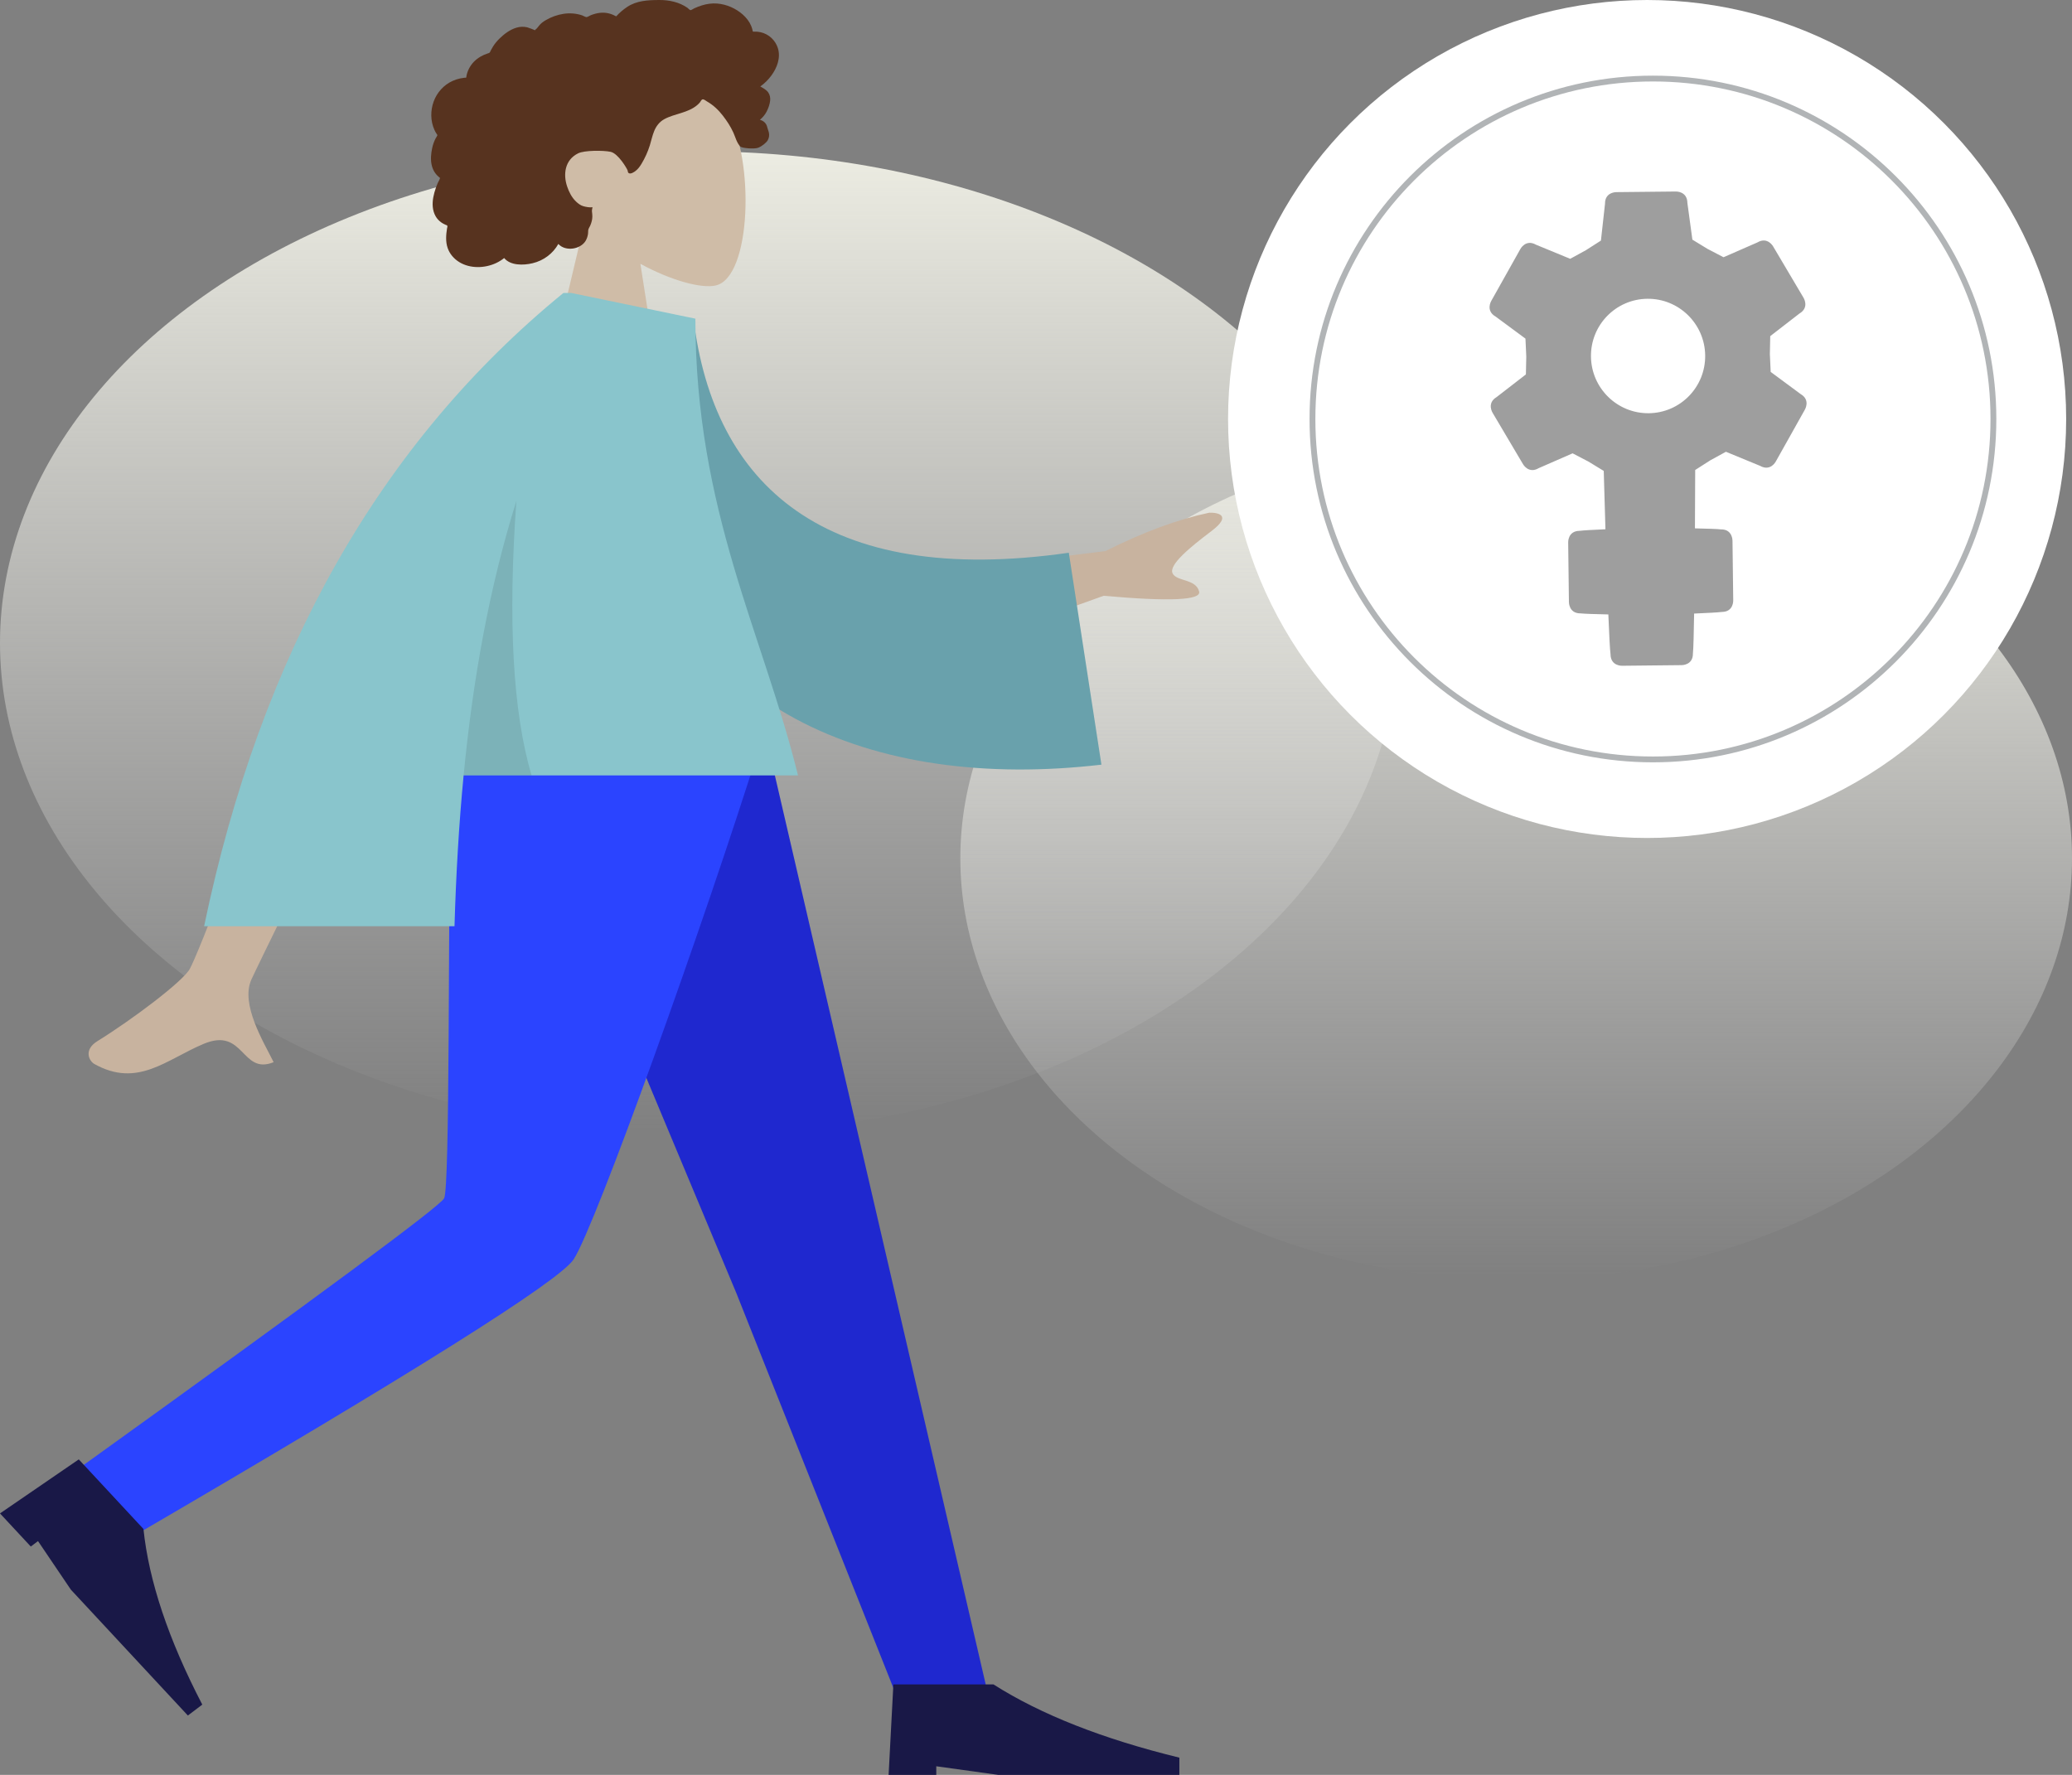
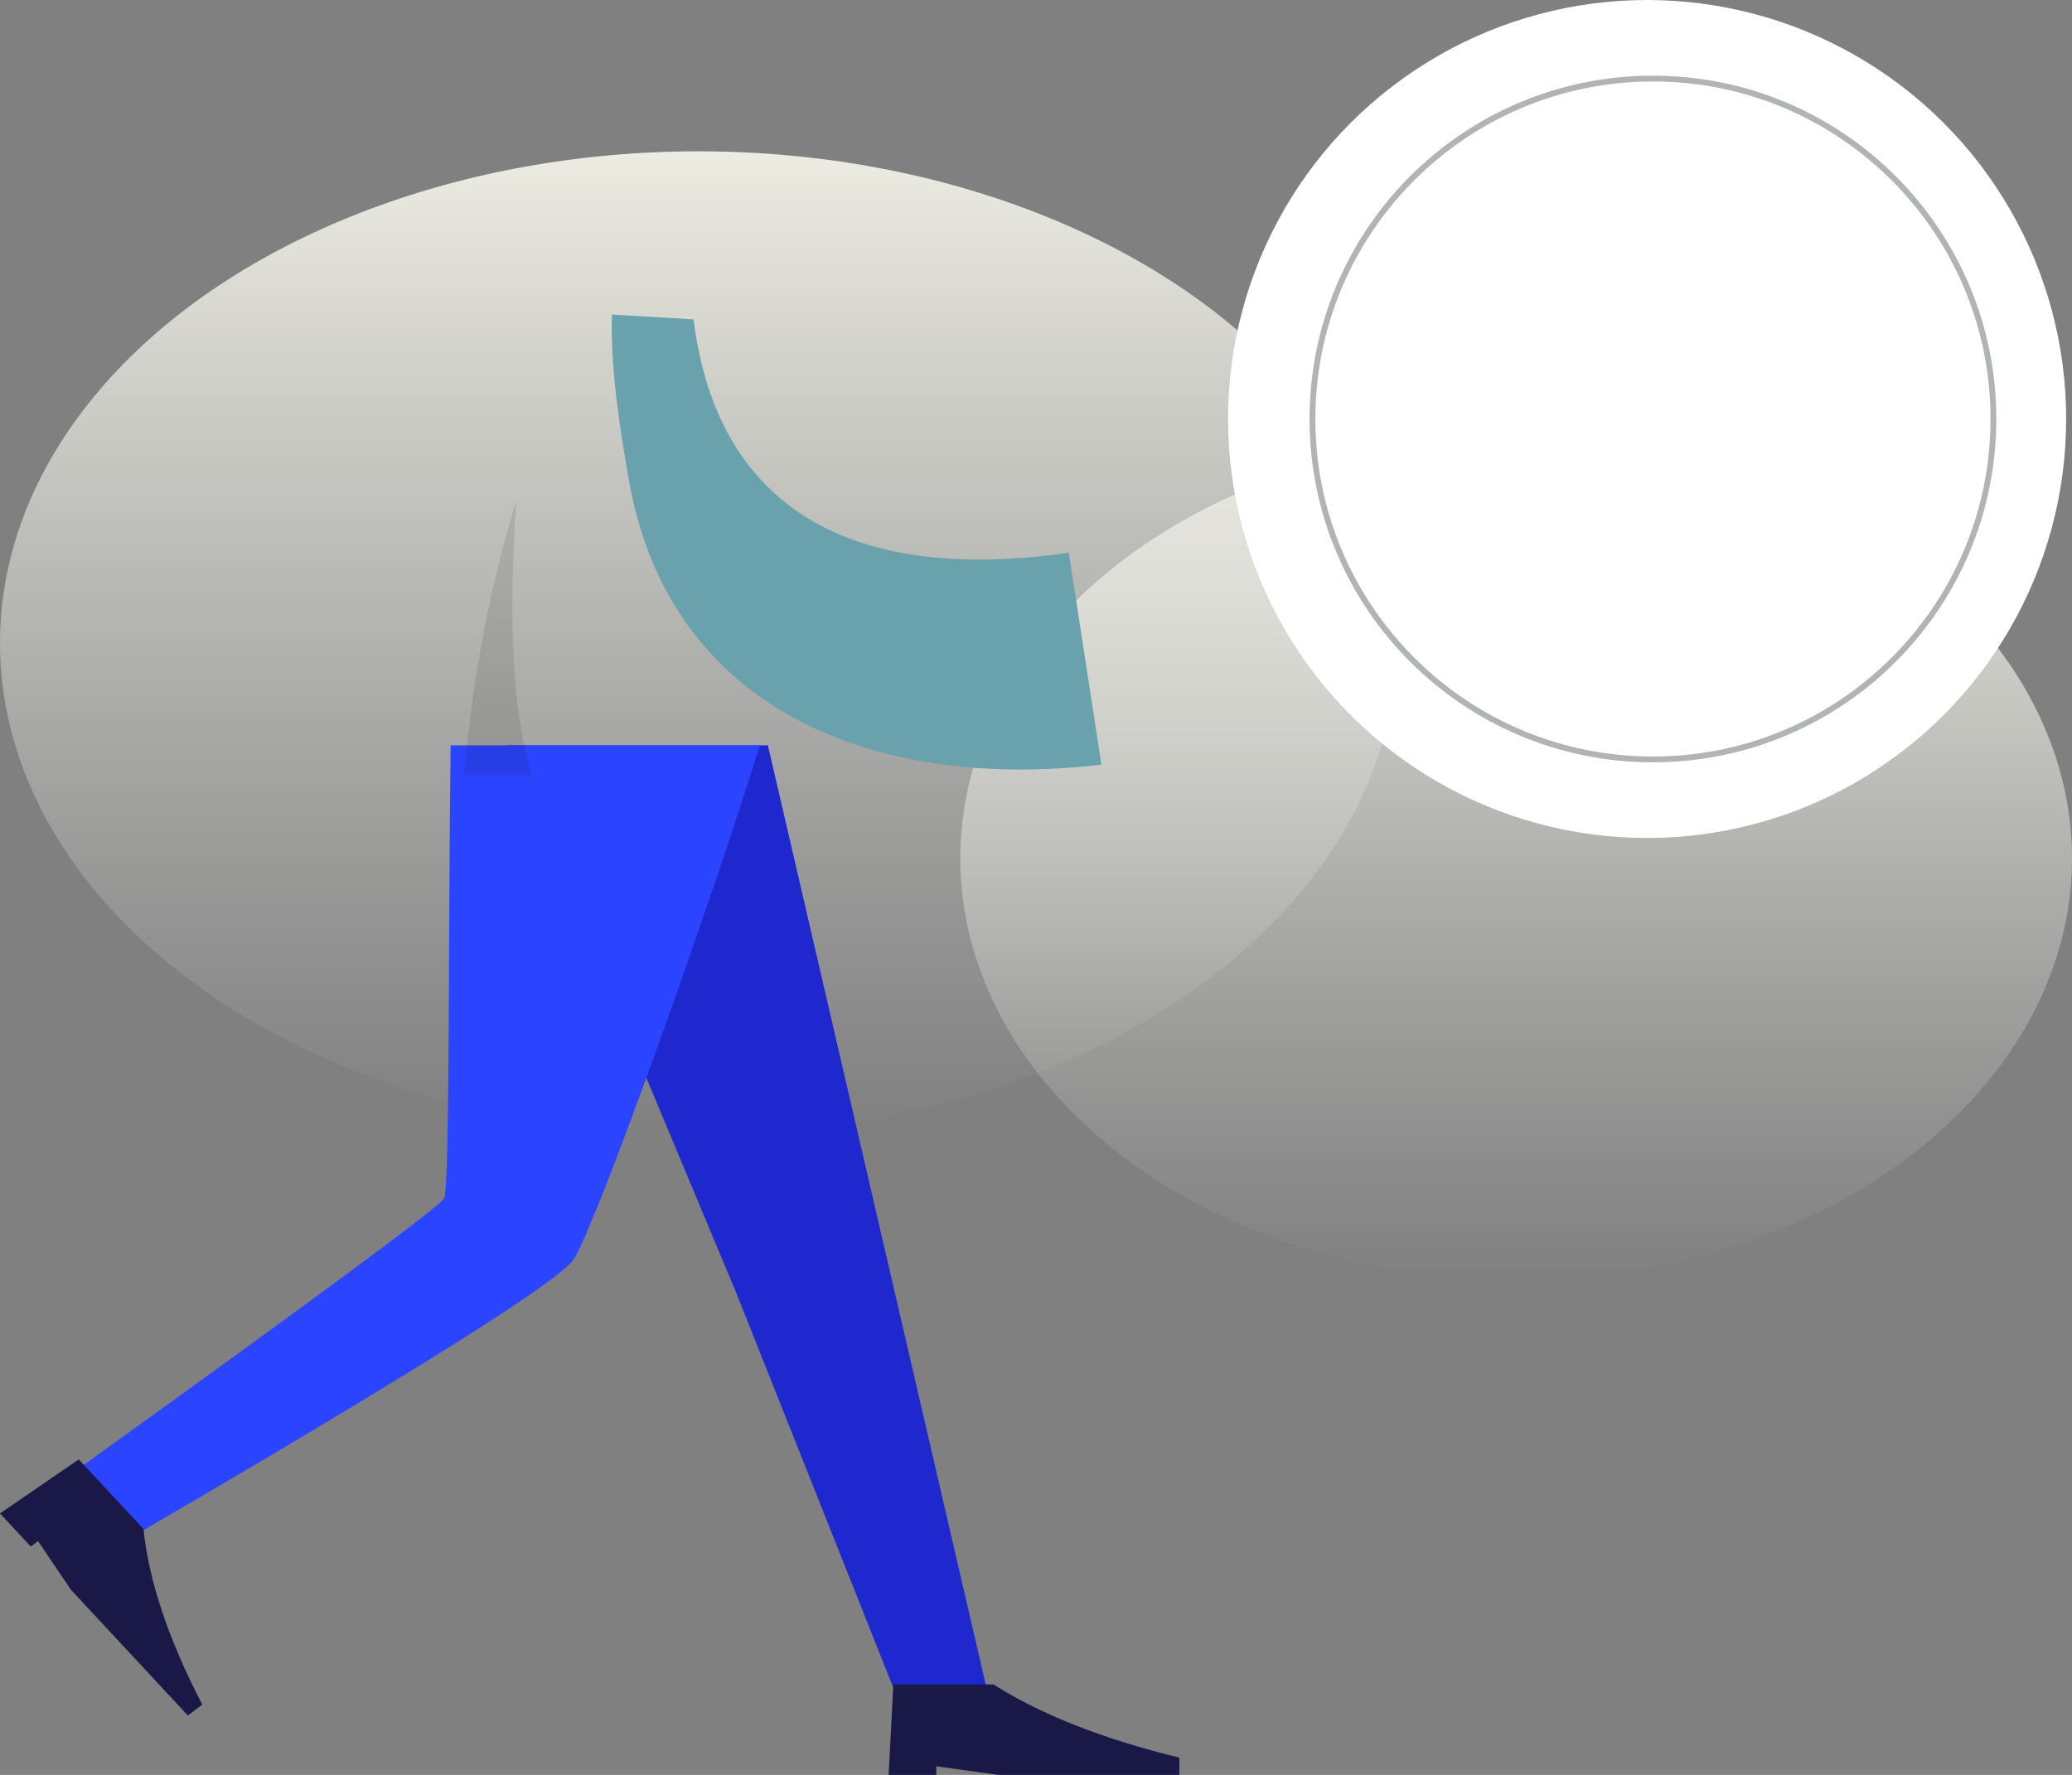
<svg xmlns="http://www.w3.org/2000/svg" width="356" height="305" viewBox="0 0 356 305" fill="none">
  <rect x="0" y="0" width="356" height="305" fill="#808080" stroke="none" />
  <ellipse cx="260.5" cy="147.5" rx="95.5" ry="72.5" fill="url(#paint0_linear_1279_20045)" />
  <ellipse cx="120" cy="110.5" rx="120" ry="84.5" fill="url(#paint1_linear_1279_20045)" />
  <ellipse cx="282.999" cy="72" rx="71.999" ry="72" fill="white" />
  <path d="M342.498 72C342.498 104.309 316.307 130.5 283.999 130.5C251.691 130.5 225.5 104.309 225.5 72C225.5 39.691 251.691 13.5 283.999 13.5C316.307 13.5 342.498 39.691 342.498 72Z" fill="white" stroke="#B1B4B6" />
-   <path d="M309.342 67.691C306.984 65.954 304.229 63.911 304.229 63.911L304.088 60.836L304.154 57.76C304.154 57.76 306.859 55.661 309.173 53.875C310.938 52.828 309.865 51.154 309.865 51.154L307.479 47.124L307.046 46.391L304.66 42.36C304.66 42.36 303.708 40.614 301.943 41.661C299.267 42.836 296.128 44.203 296.128 44.203L293.401 42.783L290.776 41.182C290.776 41.182 290.31 37.781 289.919 34.877C289.894 32.819 287.913 32.91 287.913 32.91L283.242 32.959L282.392 32.968L277.722 33.016C277.722 33.016 275.739 32.966 275.764 35.022C275.445 37.934 275.063 41.343 275.063 41.343L272.477 42.998L269.785 44.474C269.785 44.474 266.614 43.172 263.91 42.053C262.12 41.042 261.212 42.807 261.212 42.807L258.926 46.885L258.51 47.626L256.224 51.704C256.224 51.704 255.193 53.399 256.983 54.41C259.34 56.147 262.096 58.19 262.096 58.19L262.237 61.264L262.171 64.341C262.171 64.341 259.466 66.44 257.152 68.225C255.385 69.276 256.458 70.95 256.458 70.95L258.844 74.98L259.277 75.713L261.663 79.744C261.663 79.744 262.615 81.49 264.38 80.443C267.056 79.268 270.195 77.901 270.195 77.901L272.922 79.321L275.547 80.922C275.547 80.922 275.668 85.378 275.839 90.952C273.61 91.048 271.98 91.139 271.396 91.218C269.343 91.239 269.437 93.224 269.437 93.224L269.495 97.906L269.506 98.757L269.563 103.438C269.563 103.438 269.517 105.425 271.569 105.405C272.183 105.474 273.944 105.534 276.337 105.586C276.475 109.022 276.608 111.658 276.712 112.439C276.737 114.497 278.718 114.406 278.718 114.406L283.39 114.357L284.239 114.348L288.911 114.3C288.911 114.3 290.894 114.35 290.869 112.293C290.954 111.511 291.022 108.875 291.075 105.437C293.483 105.335 295.256 105.237 295.867 105.155C297.888 105.134 297.794 103.15 297.794 103.15L297.736 98.468L297.726 97.617L297.668 92.935C297.668 92.935 297.714 90.948 295.692 90.97C295.107 90.903 293.46 90.844 291.215 90.794C291.248 85.219 291.26 80.764 291.26 80.764L293.846 79.109L296.538 77.633C296.538 77.633 299.709 78.935 302.413 80.054C304.203 81.064 305.111 79.299 305.111 79.299L307.397 75.222L307.813 74.481L310.098 70.403C310.098 70.403 311.13 68.708 309.34 67.697L309.342 67.691ZM283.283 71.009C277.864 71.065 273.417 66.708 273.351 61.277C273.285 55.846 277.624 51.398 283.043 51.343C288.462 51.287 292.909 55.644 292.975 61.075C293.041 66.506 288.702 70.954 283.283 71.009Z" fill="#9E9E9E" />
-   <path fill-rule="evenodd" clip-rule="evenodd" d="M100.47 38.116C96.696 34.112 94.142 29.205 94.569 23.707C95.798 7.865 120.195 11.351 124.941 19.346C129.687 27.341 129.123 47.623 122.989 49.052C120.543 49.622 115.333 48.226 110.029 45.336L113.358 66.623H93.703L100.47 38.116Z" fill="#CFBCA7" />
-   <path fill-rule="evenodd" clip-rule="evenodd" d="M133.648 8.262C133.241 6.969 132.146 5.861 130.671 5.533C130.313 5.453 129.944 5.421 129.575 5.434C129.443 5.439 129.406 5.474 129.345 5.39C129.299 5.328 129.298 5.177 129.279 5.104C129.22 4.878 129.147 4.655 129.057 4.437C128.748 3.695 128.229 3.039 127.604 2.485C126.434 1.451 124.853 0.736 123.211 0.607C122.313 0.536 121.42 0.668 120.571 0.933C120.131 1.07 119.704 1.24 119.289 1.428C119.164 1.485 118.758 1.762 118.632 1.745C118.494 1.725 118.215 1.413 118.102 1.335C116.709 0.369 114.988 -0.011 113.253 0C111.294 0.014 109.408 0.102 107.774 1.181C107.428 1.41 107.099 1.66 106.785 1.924C106.62 2.062 106.46 2.206 106.307 2.356C106.215 2.447 106.126 2.539 106.039 2.634C105.893 2.795 105.916 2.848 105.711 2.736C104.925 2.304 104.014 2.102 103.096 2.204C102.551 2.264 102.021 2.412 101.518 2.607C101.346 2.673 100.95 2.938 100.767 2.94C100.586 2.943 100.194 2.698 100.008 2.635C98.999 2.299 97.912 2.216 96.853 2.371C95.76 2.532 94.686 2.926 93.759 3.471C93.314 3.733 92.925 4.023 92.613 4.413C92.478 4.581 92.356 4.759 92.203 4.915C92.114 5.007 91.937 5.1 91.889 5.216C91.918 5.147 90.693 4.72 90.578 4.693C89.962 4.547 89.335 4.577 88.733 4.756C87.599 5.093 86.625 5.849 85.824 6.625C85.412 7.023 85.052 7.463 84.746 7.932C84.6 8.156 84.466 8.387 84.344 8.623C84.284 8.737 84.245 8.88 84.166 8.983C84.066 9.116 83.998 9.119 83.815 9.176C82.888 9.47 82.042 9.967 81.398 10.639C80.747 11.319 80.324 12.156 80.147 13.037C80.137 13.089 80.13 13.304 80.097 13.332C80.051 13.371 79.864 13.354 79.794 13.361C79.549 13.387 79.307 13.426 79.067 13.477C78.626 13.572 78.197 13.71 77.79 13.892C76.206 14.601 75.074 15.929 74.519 17.423C73.938 18.991 73.948 20.788 74.643 22.326C74.755 22.575 74.889 22.816 75.046 23.045C75.142 23.185 75.174 23.185 75.111 23.332C75.041 23.496 74.914 23.654 74.831 23.814C74.561 24.336 74.372 24.889 74.252 25.454C74.057 26.38 73.96 27.354 74.153 28.288C74.243 28.721 74.399 29.145 74.637 29.531C74.759 29.728 74.901 29.915 75.061 30.088C75.145 30.177 75.233 30.263 75.326 30.345C75.379 30.392 75.448 30.433 75.493 30.485C75.603 30.613 75.626 30.508 75.57 30.695C75.49 30.958 75.311 31.216 75.201 31.471C75.087 31.734 74.985 32 74.891 32.269C74.701 32.814 74.541 33.369 74.44 33.933C74.248 35.016 74.281 36.17 74.848 37.164C75.091 37.59 75.438 37.963 75.86 38.253C76.067 38.395 76.29 38.517 76.525 38.618C76.645 38.669 76.799 38.691 76.854 38.797C76.913 38.91 76.825 39.135 76.805 39.262C76.631 40.363 76.543 41.52 76.906 42.6C77.24 43.594 77.974 44.472 78.928 45.053C80.779 46.181 83.273 46.117 85.218 45.215C85.724 44.979 86.199 44.687 86.622 44.342C87.699 45.653 89.915 45.612 91.489 45.238C93.451 44.773 95.024 43.54 95.931 41.921C97.171 43.285 99.773 42.842 100.633 41.362C100.843 41 100.968 40.601 101.029 40.197C101.062 39.984 101.041 39.77 101.065 39.559C101.096 39.291 101.295 39.03 101.409 38.77C101.631 38.264 101.769 37.742 101.775 37.197C101.778 36.912 101.738 36.635 101.708 36.352C101.681 36.098 101.759 35.861 101.804 35.61C101.301 35.685 100.688 35.562 100.214 35.431C99.749 35.301 99.313 34.96 98.985 34.649C98.223 33.927 97.757 32.979 97.439 32.037C96.74 29.968 97.026 27.485 99.329 26.349C100.401 25.82 103.615 25.822 104.892 26.084C106.236 26.358 107.759 29.038 107.834 29.289C107.88 29.445 107.857 29.638 108.015 29.742C108.363 29.97 108.937 29.574 109.194 29.378C109.637 29.041 109.953 28.592 110.227 28.137C110.823 27.145 111.304 26.081 111.644 24.996C111.906 24.159 112.073 23.296 112.415 22.48C112.756 21.668 113.293 20.943 114.127 20.483C115.035 19.983 116.076 19.719 117.073 19.405C118.061 19.093 119.032 18.713 119.798 18.052C119.966 17.906 120.13 17.752 120.266 17.581C120.373 17.446 120.478 17.187 120.641 17.102C120.895 16.968 121.265 17.315 121.484 17.441C122.565 18.061 123.467 18.927 124.195 19.873C124.919 20.814 125.512 21.719 125.995 22.769C126.353 23.548 126.576 24.546 127.206 25.184C127.487 25.469 129.575 25.642 130.252 25.393C130.929 25.144 131.687 24.498 131.914 24.093C132.146 23.678 132.202 23.223 132.103 22.769C132.044 22.502 131.925 22.253 131.86 21.991C131.805 21.77 131.755 21.562 131.636 21.36C131.411 20.978 131.027 20.703 130.564 20.588C131.046 20.186 131.446 19.706 131.722 19.169C132.009 18.611 132.252 17.932 132.321 17.319C132.378 16.822 132.291 16.306 131.99 15.879C131.674 15.43 131.114 15.138 130.629 14.858C131.369 14.335 132.003 13.698 132.523 12.993C133.536 11.623 134.162 9.896 133.648 8.262Z" fill="#57331F" />
  <path fill-rule="evenodd" clip-rule="evenodd" d="M87.159 128.08L126.536 222.26L154.136 291.675H169.874L131.935 128.08L87.159 128.08Z" fill="#1F28CF" />
  <path fill-rule="evenodd" clip-rule="evenodd" d="M77.426 128.08C76.998 160.395 77.307 203.902 76.31 205.917C75.645 207.259 54.965 222.56 14.271 251.818L22.382 264.286C70.696 236.124 96.088 220.167 98.558 216.415C102.263 210.787 120.878 158.995 130.562 128.08H77.426Z" fill="#2B44FF" />
  <path fill-rule="evenodd" clip-rule="evenodd" d="M-0.001 260.069L13.534 250.786L24.647 262.742C25.581 271.696 28.951 281.756 34.756 292.923L32.279 294.799L12.17 273.164L6.53 264.824L5.291 265.762L-0.001 260.069Z" fill="#191847" />
  <path fill-rule="evenodd" clip-rule="evenodd" d="M152.676 305L153.495 289.455H170.693C178.848 294.637 189.494 298.831 202.632 302.039V305H171.512L160.865 303.52V305H152.676Z" fill="#191847" />
-   <path fill-rule="evenodd" clip-rule="evenodd" d="M157.586 98.691L189.921 94.704C196.389 91.452 202.339 89.251 207.772 88.1C209.301 88.059 211.733 88.562 208.11 91.292C204.487 94.022 200.811 97.042 201.456 98.499C202.102 99.956 205.471 99.414 206.029 101.655C206.401 103.149 200.933 103.392 189.624 102.383L163.387 111.785L157.586 98.691ZM56.011 105.456L73.944 105.517C54.279 145.515 44.026 166.458 43.184 168.345C41.289 172.59 45.299 179.055 47.014 182.529C41.429 184.788 42.024 176.422 34.978 179.385C28.547 182.089 23.655 186.989 16.225 182.845C15.312 182.336 14.31 180.417 16.729 178.918C22.755 175.184 31.438 168.647 32.611 166.496C34.211 163.562 42.011 143.215 56.011 105.456Z" fill="#C8B39F" />
  <path fill-rule="evenodd" clip-rule="evenodd" d="M105.132 54.046L119.173 54.891C122.631 83.17 141.466 101.032 183.638 94.985L189.241 131.401C149.825 136.005 115.257 121.742 108.173 83.122C106.339 73.124 104.891 62.72 105.132 54.046Z" fill="#69A1AC" />
-   <path fill-rule="evenodd" clip-rule="evenodd" d="M98.203 50.356L119.477 54.76C119.477 87.834 131.133 108.936 137.111 133.253H79.656C78.847 141.655 78.35 150.291 78.091 159.161H35.07C44.819 112.277 65.395 76.005 96.799 50.345H98.192L98.203 50.356Z" fill="#89C5CC" />
  <path fill-rule="evenodd" clip-rule="evenodd" d="M88.723 86.069C87.242 106.678 88.113 122.406 91.335 133.253H79.658C81.261 116.607 84.091 100.879 88.723 86.069L88.723 86.069Z" fill="black" fill-opacity="0.1" />
  <defs>
    <linearGradient id="paint0_linear_1279_20045" x1="260.5" y1="75" x2="260.5" y2="220" gradientUnits="userSpaceOnUse">
      <stop stop-color="#ECECE2" />
      <stop offset="1" stop-color="#D9D9D9" stop-opacity="0" />
    </linearGradient>
    <linearGradient id="paint1_linear_1279_20045" x1="120" y1="26" x2="120" y2="195" gradientUnits="userSpaceOnUse">
      <stop stop-color="#ECECE2" />
      <stop offset="1" stop-color="#D9D9D9" stop-opacity="0" />
    </linearGradient>
  </defs>
</svg>